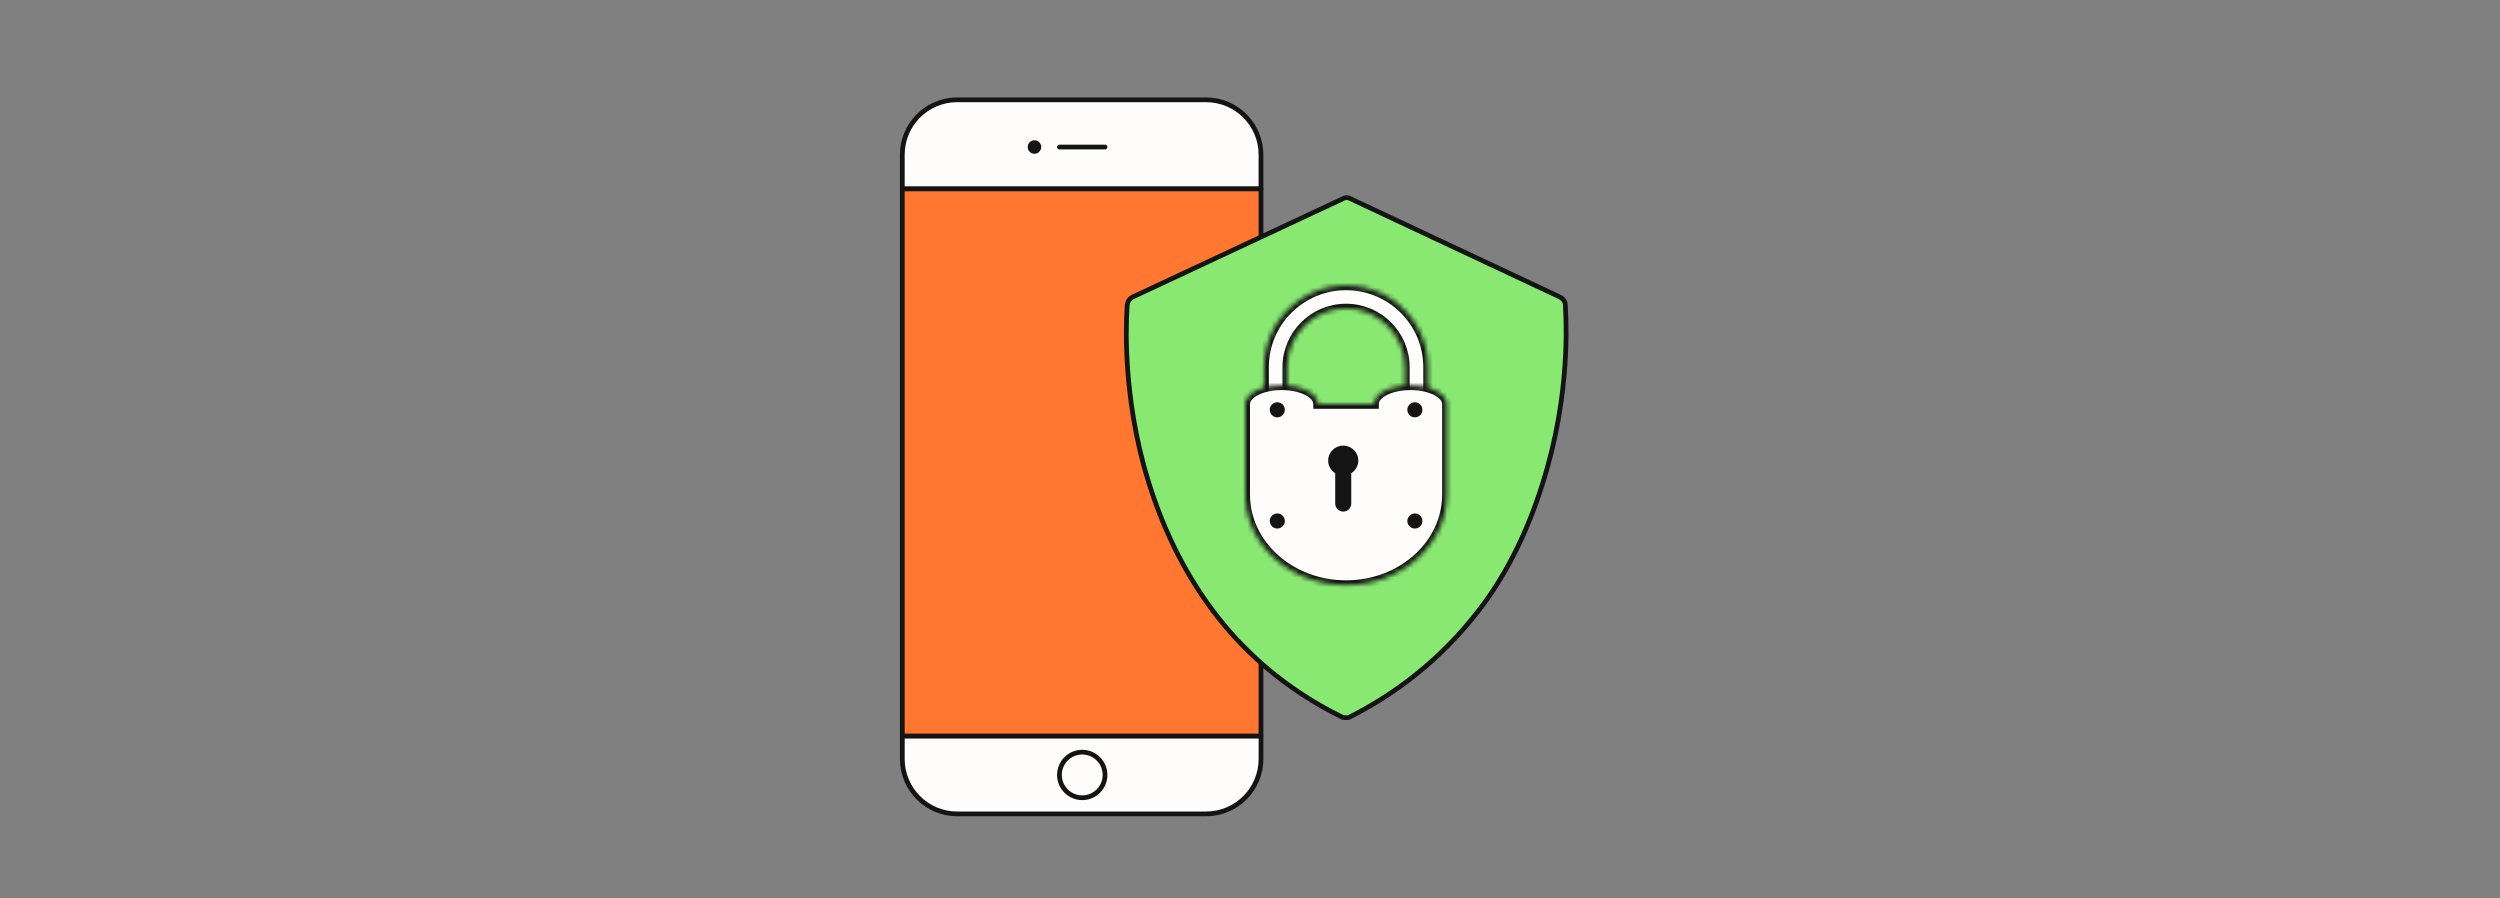
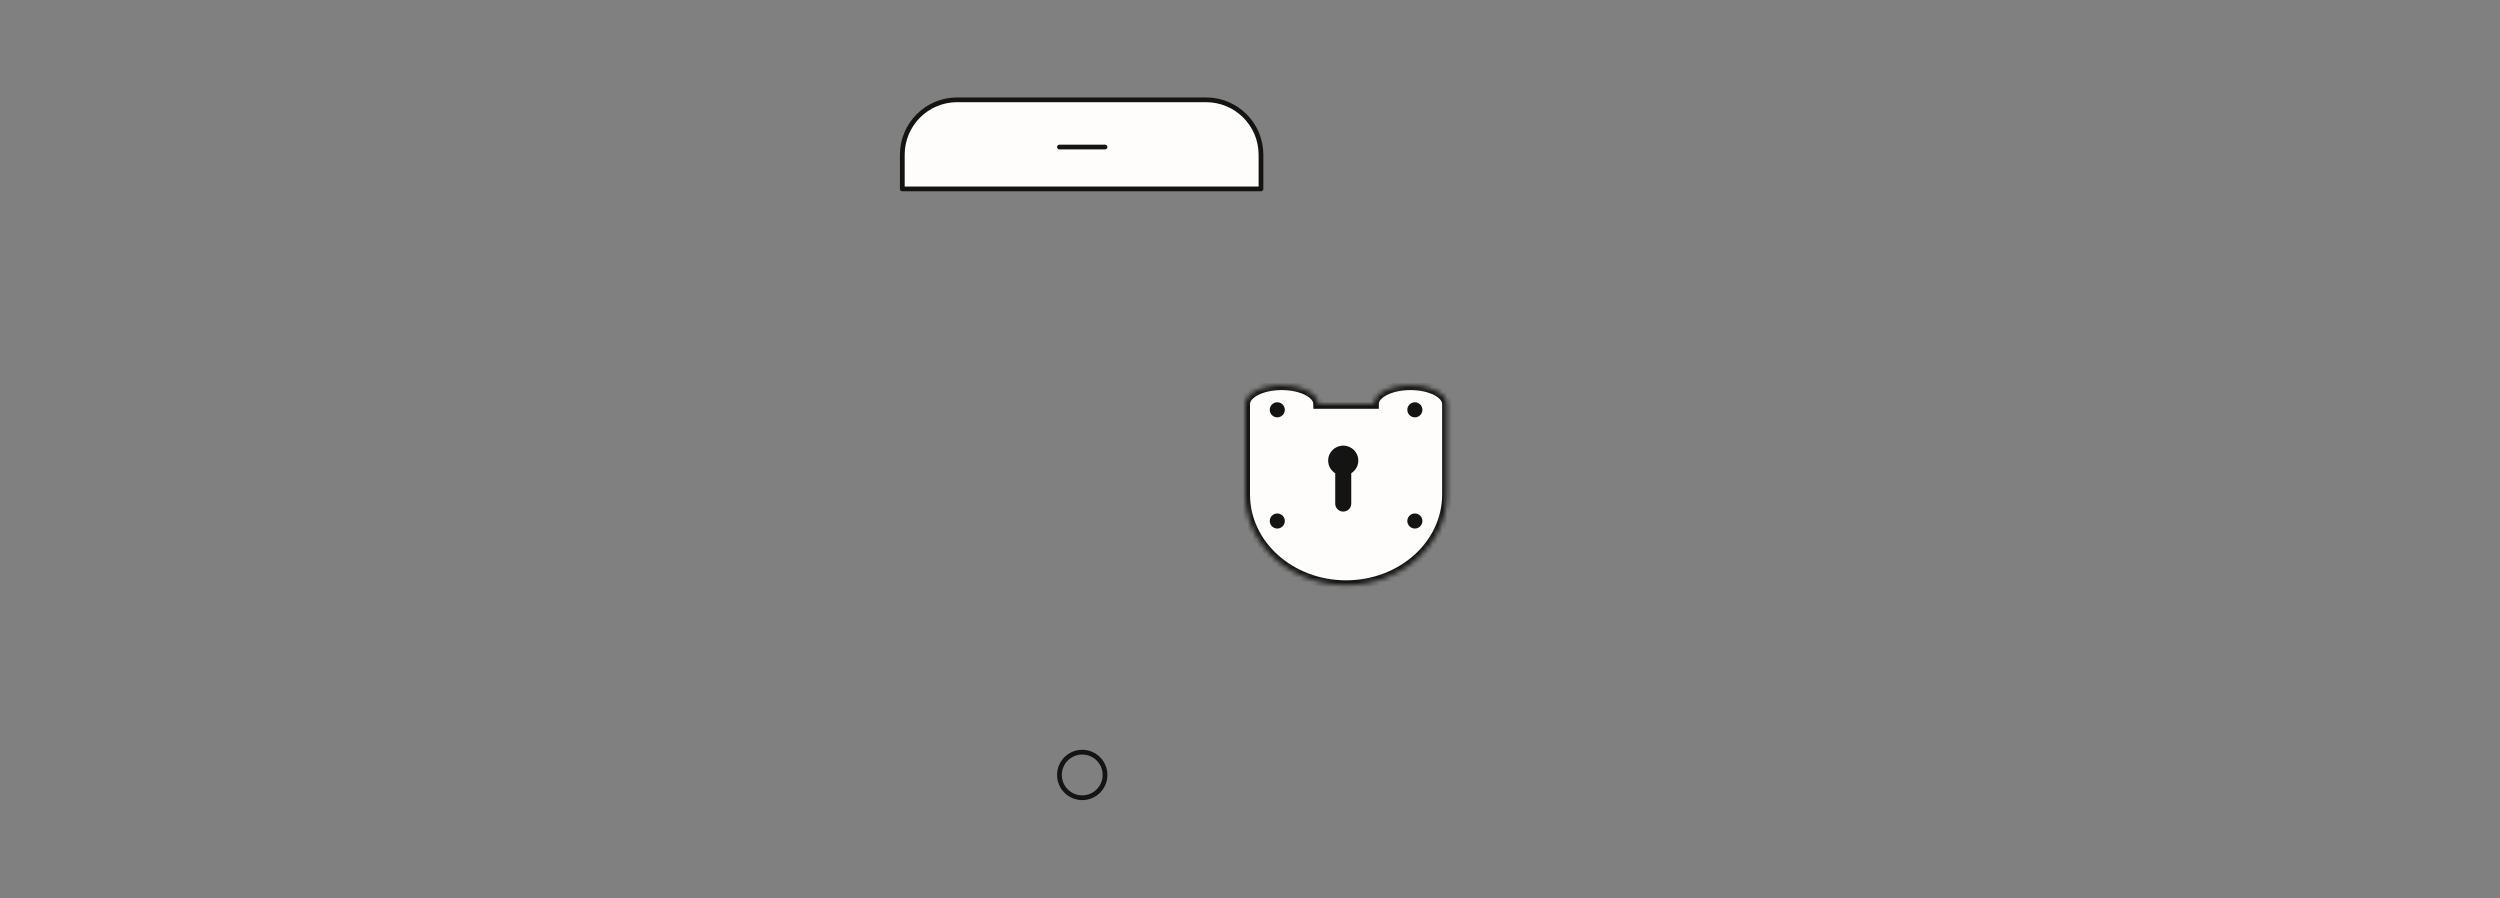
<svg xmlns="http://www.w3.org/2000/svg" width="526" height="189" viewBox="0 0 526 189" fill="none">
  <rect x="0" y="0" width="526" height="189" fill="#808080" stroke="none" />
  <path d="M265.311 32.551C265.311 26.172 260.14 21 253.76 21H201.395C195.015 21 189.844 26.172 189.844 32.551V39.744H265.311V32.551Z" fill="#FEFDFB" stroke="#141414" stroke-linecap="round" stroke-linejoin="round" />
-   <path d="M189.844 159.69C189.844 166.07 195.015 171.242 201.395 171.242H253.762C260.142 171.242 265.314 166.07 265.314 159.69V154.852H189.844V159.69Z" fill="#FEFDFB" stroke="#141414" stroke-linecap="round" stroke-linejoin="round" />
-   <path d="M265.311 39.742H189.844V154.849H265.311V39.742Z" fill="#FF7731" stroke="#141414" stroke-linecap="round" stroke-linejoin="round" />
-   <path d="M217.65 31.858C218.16 31.858 218.573 31.445 218.573 30.935C218.573 30.425 218.16 30.012 217.65 30.012C217.14 30.012 216.727 30.425 216.727 30.935C216.727 31.445 217.14 31.858 217.65 31.858Z" fill="#141414" stroke="#141414" stroke-linecap="round" stroke-linejoin="round" />
  <path d="M222.906 30.938H232.494" stroke="#141414" stroke-linecap="round" stroke-linejoin="round" />
  <path d="M227.701 167.844C230.35 167.844 232.496 165.697 232.496 163.049C232.496 160.401 230.35 158.254 227.701 158.254C225.053 158.254 222.906 160.401 222.906 163.049C222.906 165.697 225.053 167.844 227.701 167.844Z" stroke="#141414" stroke-linecap="round" stroke-linejoin="round" />
-   <path d="M329.351 64.139C329.351 63.466 328.833 62.799 328.143 62.462L284.204 41.842C283.687 41.505 282.989 41.505 282.472 41.842L238.368 62.462C237.678 62.799 237.333 63.301 237.161 64.139C237.161 64.813 235.773 79.736 240.617 97.848C243.556 108.578 247.883 118.14 253.761 126.526C261.027 136.926 270.715 145.14 282.3 150.838C282.644 151.002 282.989 151.002 283.162 151.002C283.507 151.002 283.852 151.002 284.024 150.838C295.616 144.967 305.124 136.754 312.562 126.526C318.441 118.312 322.767 108.578 325.706 97.848C330.723 79.736 329.336 64.813 329.336 64.139H329.351Z" fill="#89E872" stroke="#141414" stroke-miterlimit="10" />
  <mask id="path-8-inside-1_5156_50909" fill="white">
-     <path d="M300.453 99.302H295.587V77.246C295.587 70.441 290.035 64.906 283.209 64.906C276.383 64.906 270.831 70.448 270.831 77.253V99.309H265.965V77.253C265.958 67.768 273.695 60.055 283.209 60.055C292.724 60.055 300.461 67.768 300.461 77.253V99.309L300.453 99.302Z" />
-   </mask>
+     </mask>
  <path d="M300.453 99.302H295.587V77.246C295.587 70.441 290.035 64.906 283.209 64.906C276.383 64.906 270.831 70.448 270.831 77.253V99.309H265.965V77.253C265.958 67.768 273.695 60.055 283.209 60.055C292.724 60.055 300.461 67.768 300.461 77.253V99.309L300.453 99.302Z" fill="#FEFDFB" stroke="#141414" stroke-width="2" mask="url(#path-8-inside-1_5156_50909)" />
  <mask id="path-9-inside-2_5156_50909" fill="white">
    <path d="M296.762 81.07C292.532 81.07 289.098 82.832 289.098 85.008H277.328C277.328 82.832 273.893 81.07 269.664 81.07C265.434 81.07 262 82.832 262 85.008C262 85.022 262 85.037 262 85.051V104.054C262 114.57 271.5 123.1 283.213 123.1C294.926 123.1 304.426 114.57 304.426 104.054V85.008C304.426 82.832 300.992 81.07 296.762 81.07Z" />
  </mask>
  <path d="M296.762 81.07C292.532 81.07 289.098 82.832 289.098 85.008H277.328C277.328 82.832 273.893 81.07 269.664 81.07C265.434 81.07 262 82.832 262 85.008C262 85.022 262 85.037 262 85.051V104.054C262 114.57 271.5 123.1 283.213 123.1C294.926 123.1 304.426 114.57 304.426 104.054V85.008C304.426 82.832 300.992 81.07 296.762 81.07Z" fill="#FEFDFB" stroke="#141414" stroke-width="2" mask="url(#path-9-inside-2_5156_50909)" />
  <path d="M285.789 96.902C285.789 95.165 284.37 93.759 282.617 93.759C280.865 93.759 279.445 95.165 279.445 96.902C279.445 98.021 280.039 99.011 280.93 99.564V105.965C280.93 106.89 281.683 107.636 282.617 107.636C283.552 107.636 284.305 106.89 284.305 105.965V99.564C285.196 99.004 285.789 98.021 285.789 96.902Z" fill="#141414" />
  <path d="M282.617 98.515C283.493 98.515 284.203 97.805 284.203 96.929C284.203 96.053 283.493 95.343 282.617 95.343C281.741 95.343 281.031 96.053 281.031 96.929C281.031 97.805 281.741 98.515 282.617 98.515Z" fill="#141414" />
  <path d="M268.742 87.812C269.618 87.812 270.328 87.102 270.328 86.226C270.328 85.35 269.618 84.64 268.742 84.64C267.866 84.64 267.156 85.35 267.156 86.226C267.156 87.102 267.866 87.812 268.742 87.812Z" fill="#141414" />
  <path d="M297.688 87.812C298.564 87.812 299.274 87.102 299.274 86.226C299.274 85.35 298.564 84.64 297.688 84.64C296.812 84.64 296.102 85.35 296.102 86.226C296.102 87.102 296.812 87.812 297.688 87.812Z" fill="#141414" />
  <path d="M268.742 111.204C269.618 111.204 270.328 110.494 270.328 109.618C270.328 108.742 269.618 108.032 268.742 108.032C267.866 108.032 267.156 108.742 267.156 109.618C267.156 110.494 267.866 111.204 268.742 111.204Z" fill="#141414" />
  <path d="M297.688 111.204C298.564 111.204 299.274 110.494 299.274 109.618C299.274 108.742 298.564 108.032 297.688 108.032C296.812 108.032 296.102 108.742 296.102 109.618C296.102 110.494 296.812 111.204 297.688 111.204Z" fill="#141414" />
</svg>